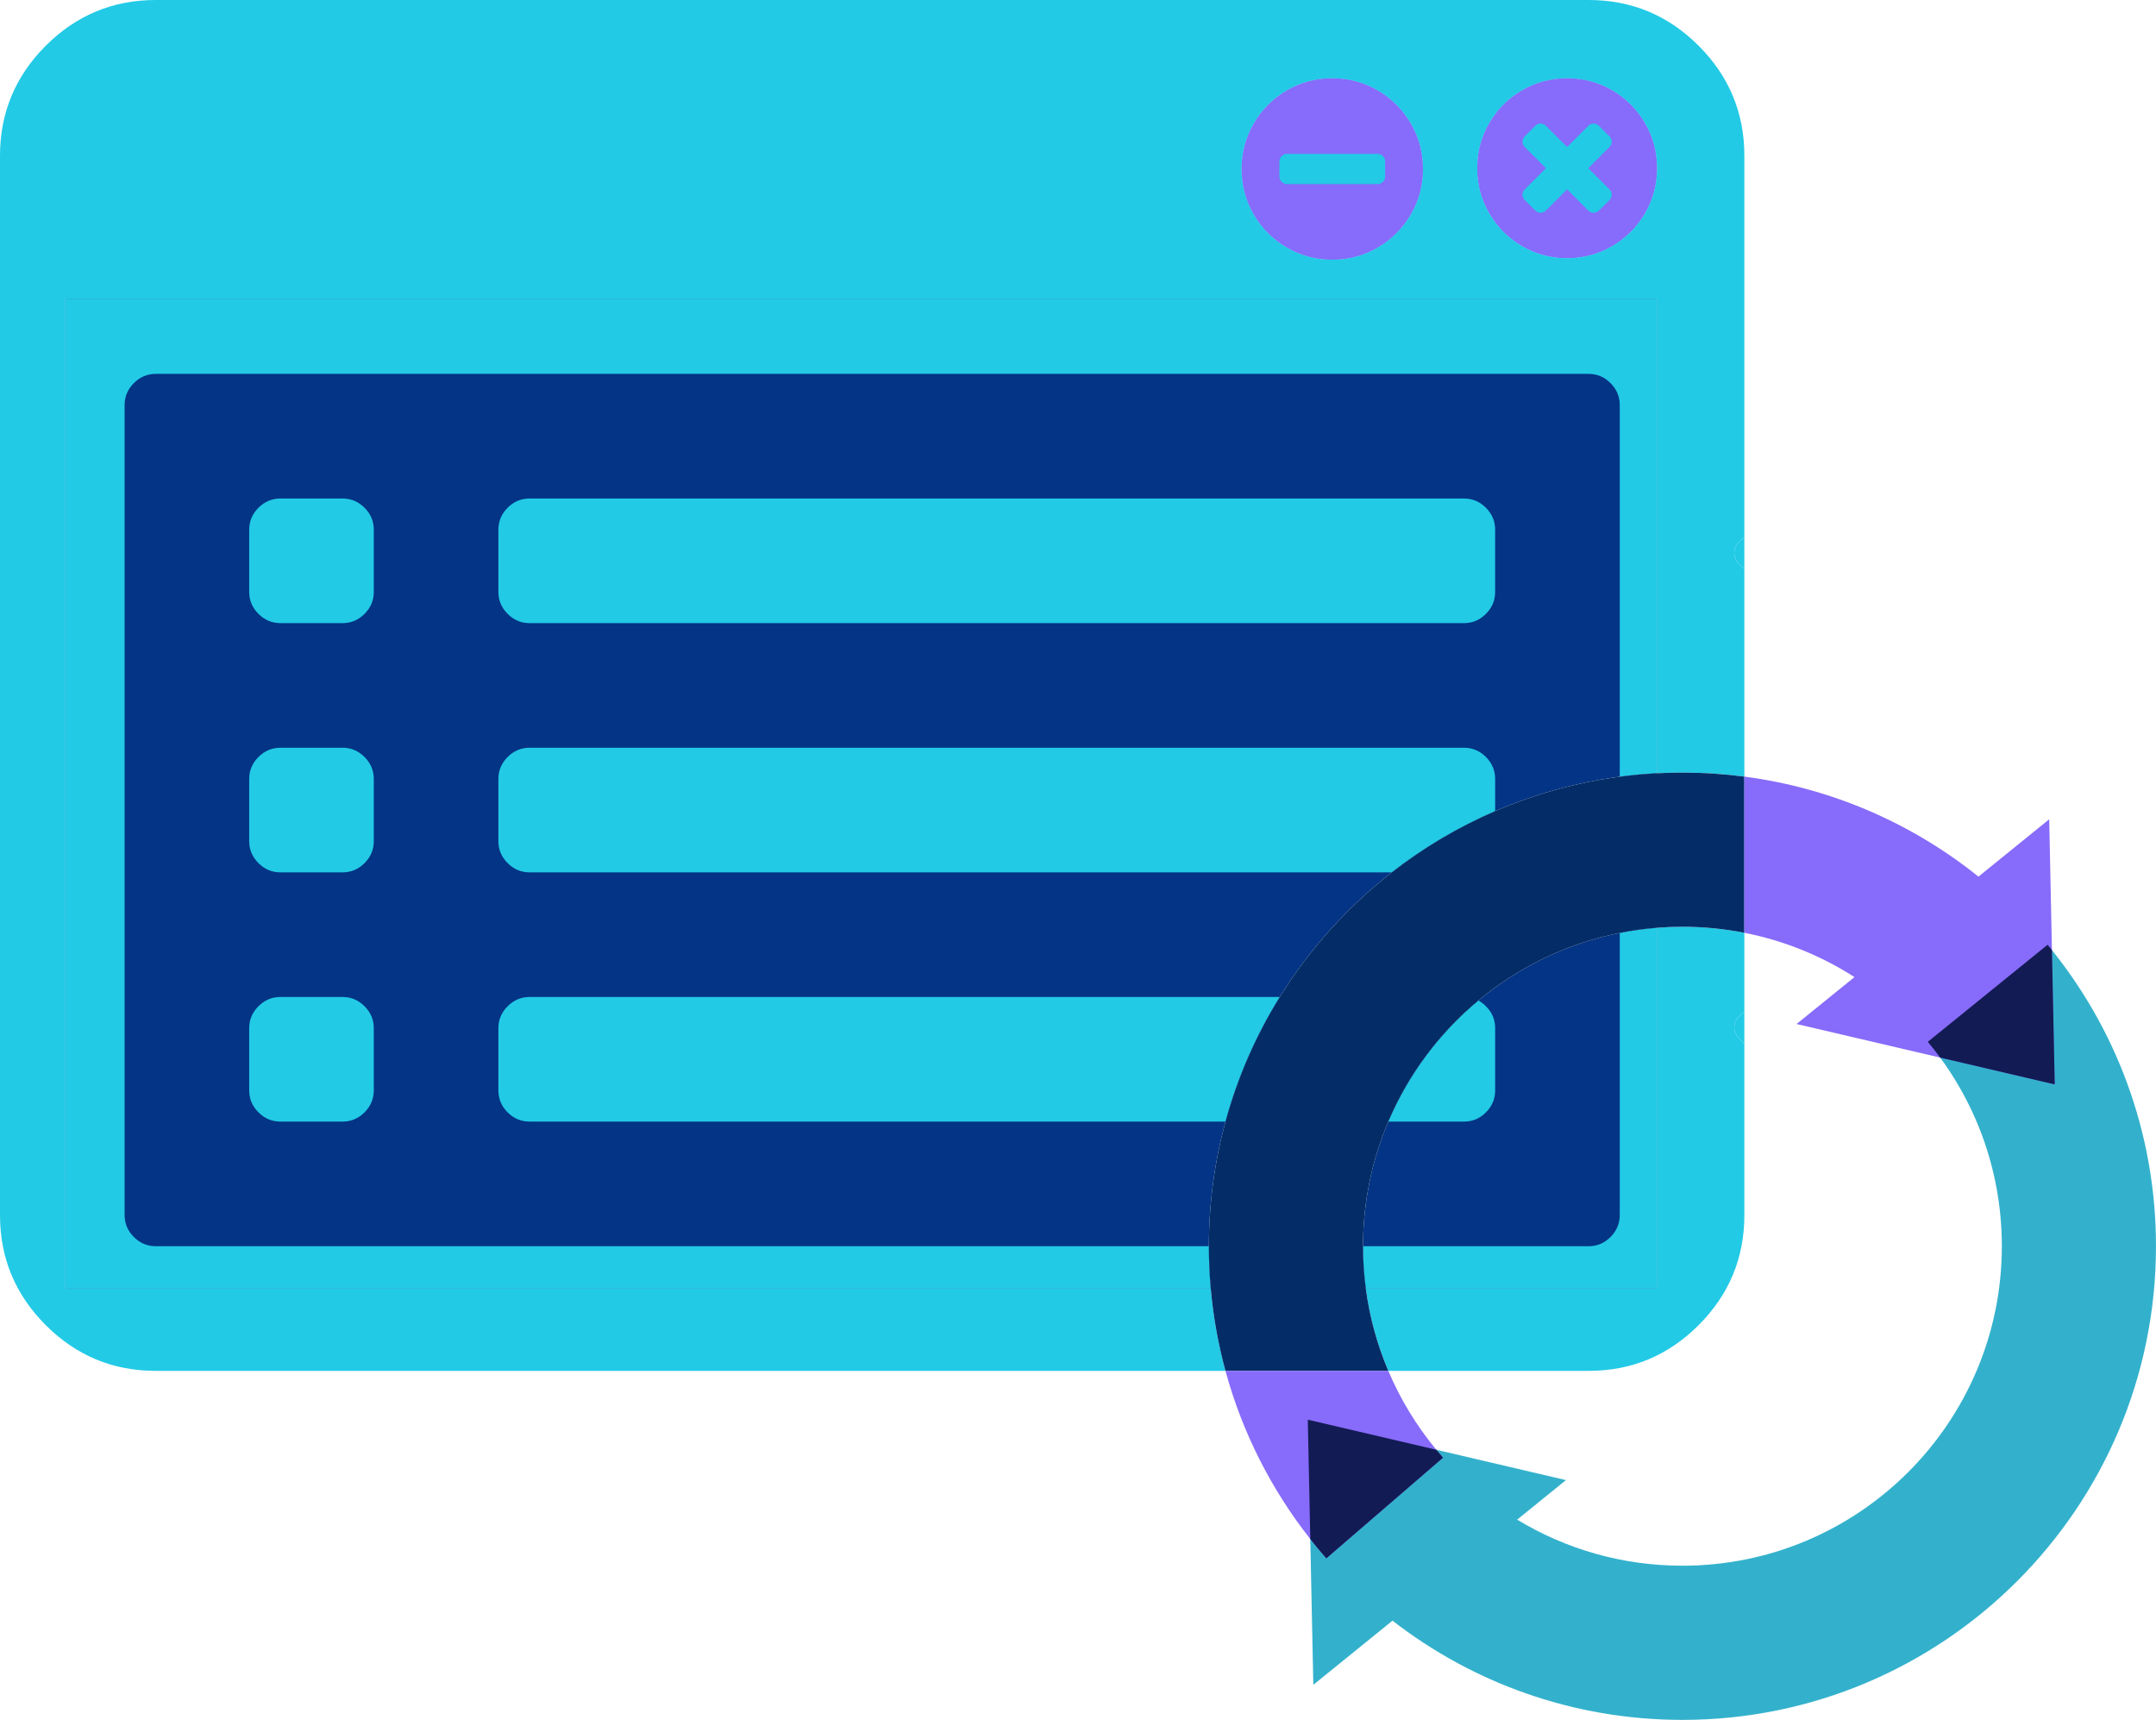
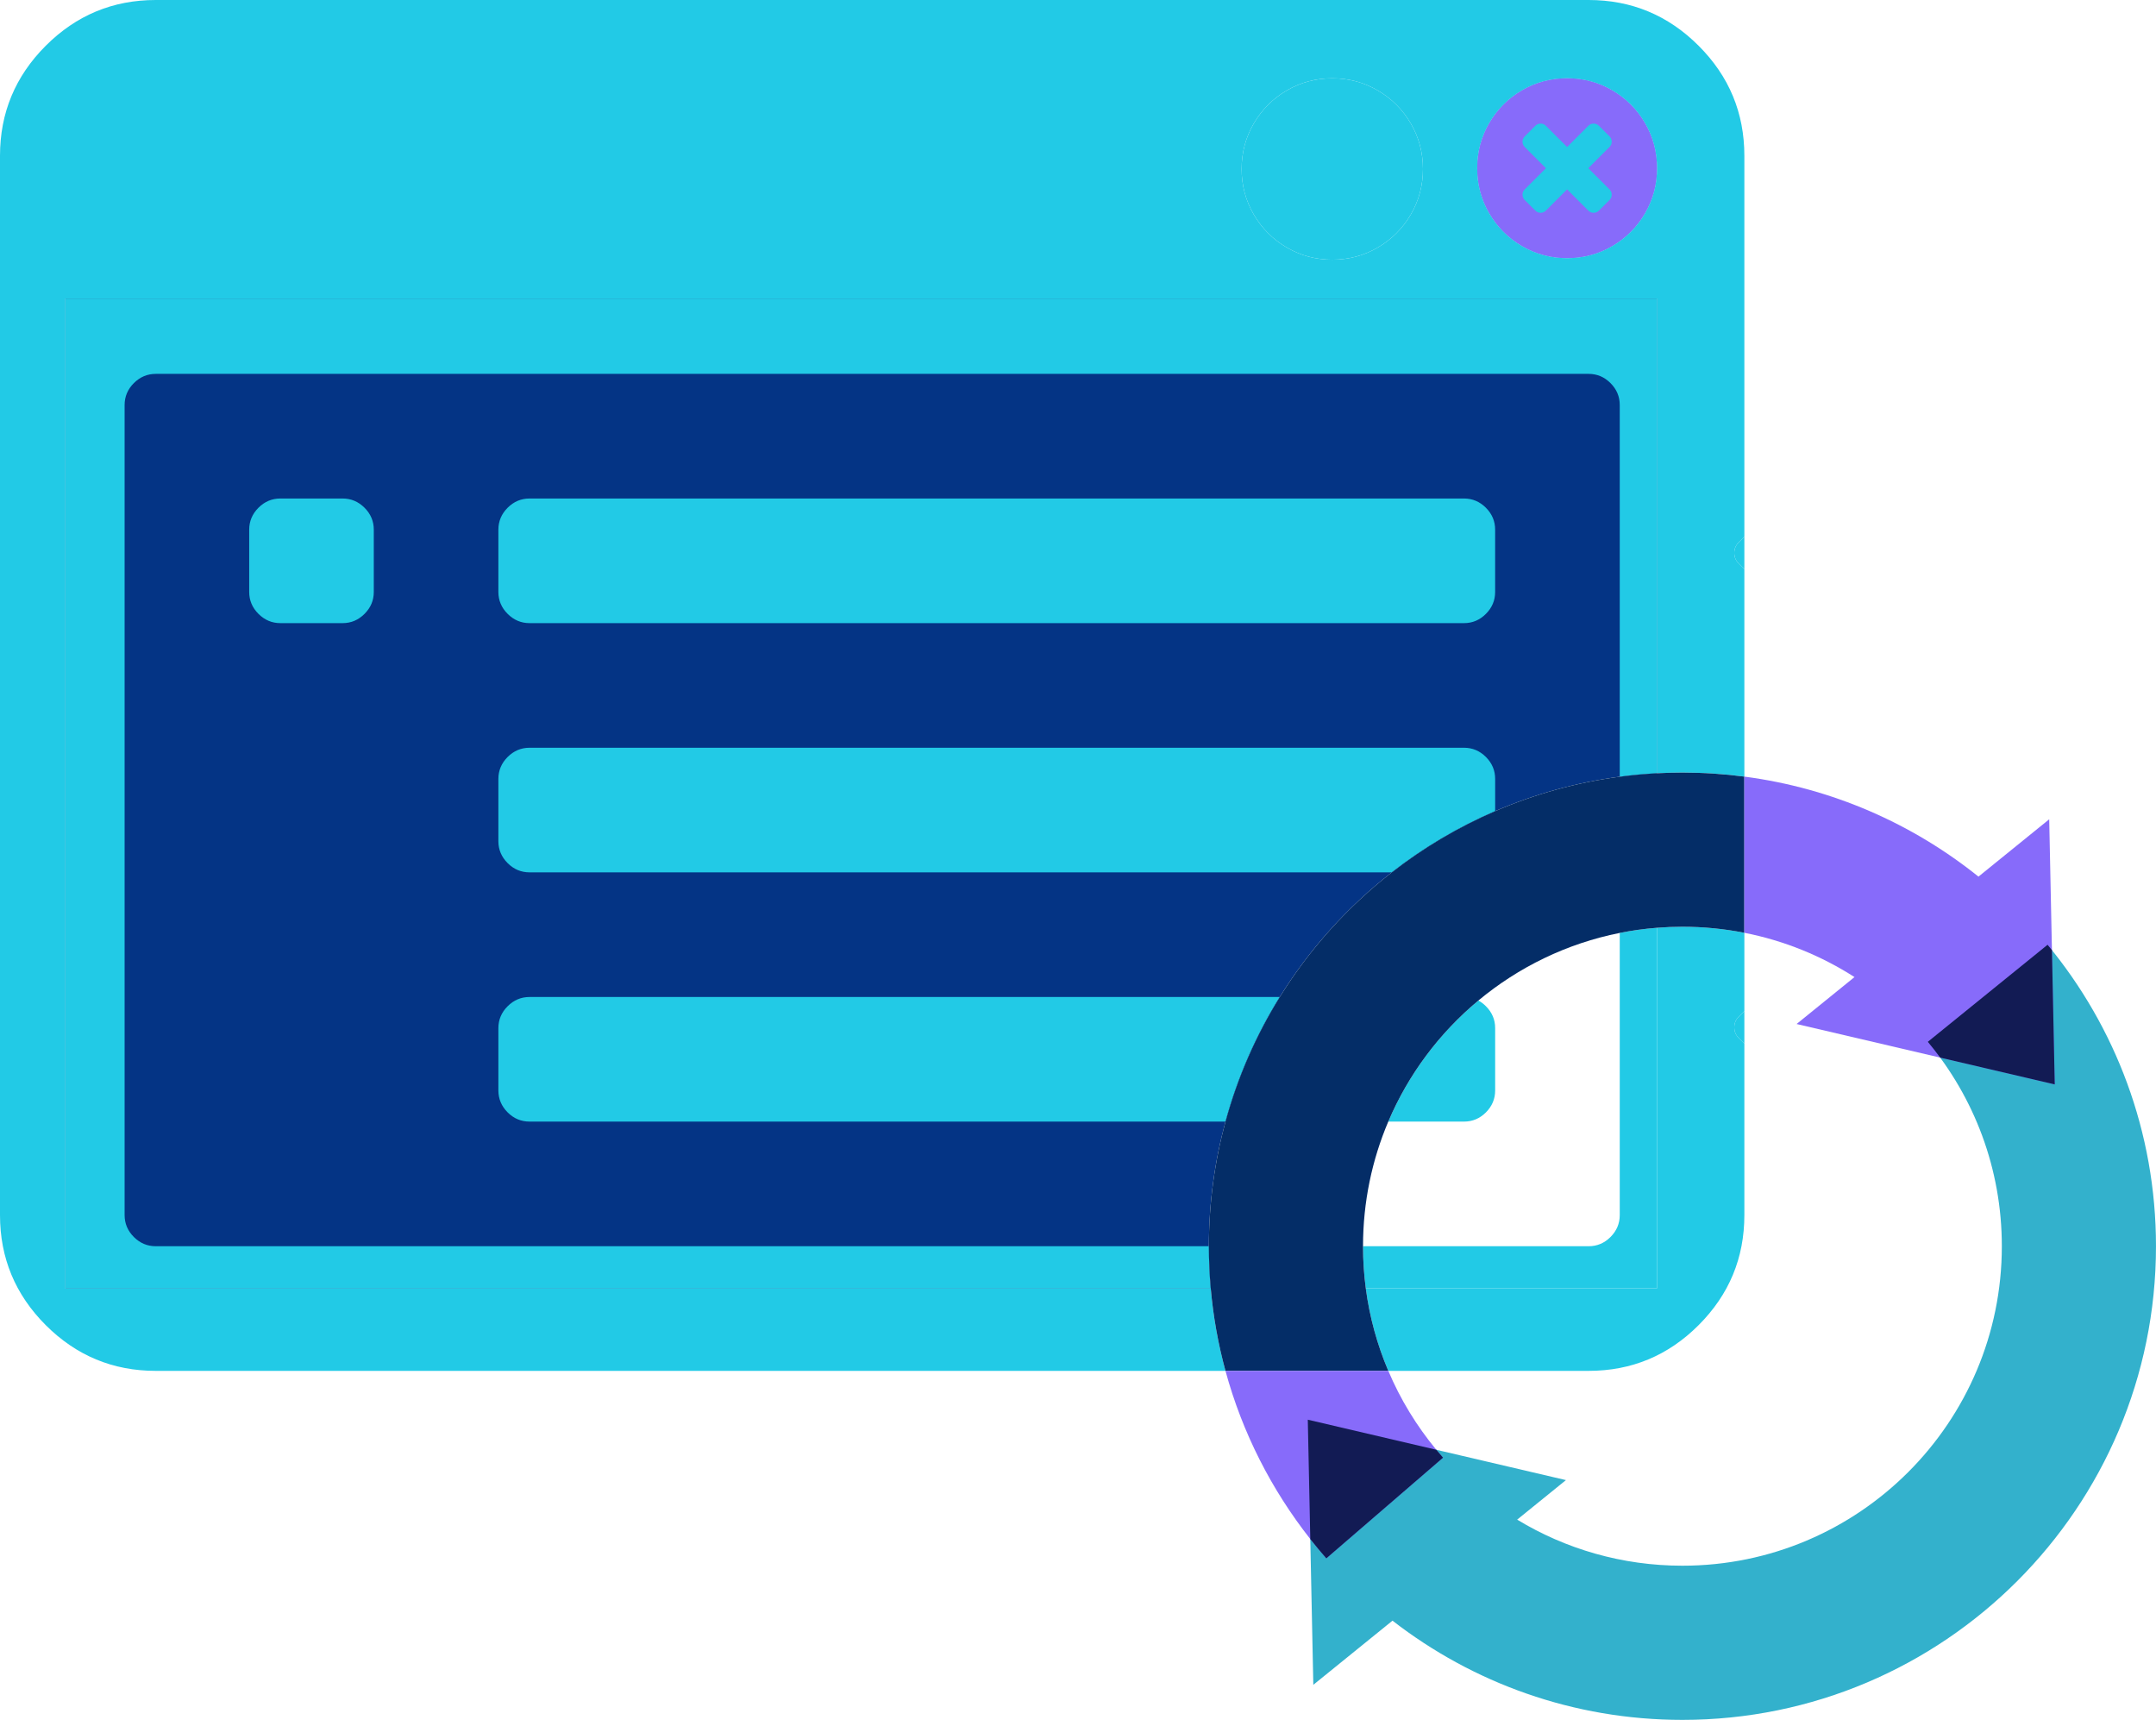
<svg xmlns="http://www.w3.org/2000/svg" id="Layer_1" viewBox="0 0 1122.73 895.43">
  <defs>
    <style>.cls-1{fill:#33b1cc;}.cls-1,.cls-2,.cls-3,.cls-4,.cls-5,.cls-6,.cls-7{stroke-width:0px;}.cls-1,.cls-2,.cls-5,.cls-6{fill-rule:evenodd;}.cls-2{fill:#121b54;}.cls-3,.cls-5{fill:#876bfa;}.cls-4{fill:#043485;}.cls-6{fill:#042d67;}.cls-7{fill:#22cae6;}</style>
  </defs>
-   <path class="cls-4" d="m862.88,483.03v187.73h-151.65c-.95-7.18-1.44-14.5-1.44-21.93,0-23.02,4.68-44.94,13.15-64.89,10.45-24.6,26.65-46.17,46.91-63.03,20.86-17.35,46.01-29.7,73.63-35.2,6.34-1.27,12.82-2.17,19.4-2.68Z" />
  <path class="cls-4" d="m862.88,155.49v247.09c-6.54.35-13.01.95-19.4,1.8-22.75,3.01-44.52,9.13-64.88,17.92-19.35,8.34-37.42,19.1-53.83,31.88-23.07,17.97-42.87,39.95-58.34,64.89-12.36,19.91-21.96,41.71-28.26,64.87-5.64,20.68-8.65,42.43-8.65,64.89,0,7.39.33,14.7.97,21.93H33.97V155.49h828.91Z" />
  <path class="cls-7" d="m905.5,282.28c-1.57,1.57-2.38,3.42-2.38,5.59s.81,4.05,2.38,5.62l2.87,2.87v-16.95l-2.87,2.87Zm-170.83-218c-4.23-7.23-9.95-12.96-17.19-17.18-7.23-4.23-15.13-6.34-23.7-6.34s-16.46,2.11-23.7,6.34c-7.23,4.22-12.96,9.94-17.18,17.18-4.22,7.23-6.33,15.13-6.33,23.7s2.11,16.46,6.33,23.7c4.22,7.23,9.95,12.96,17.18,17.18,7.24,4.22,15.14,6.34,23.7,6.34s16.47-2.12,23.7-6.34c7.24-4.22,12.96-9.95,17.19-17.18,4.22-7.23,6.33-15.13,6.33-23.7s-2.11-16.47-6.33-23.7Zm121.93-.2c-4.18-7.18-9.86-12.85-17.03-17.04-7.17-4.18-15-6.28-23.5-6.28s-16.32,2.1-23.49,6.28c-7.17,4.19-12.85,9.86-17.04,17.04-4.18,7.17-6.27,15-6.27,23.49s2.09,16.32,6.27,23.49c4.19,7.17,9.87,12.85,17.04,17.04,7.17,4.18,15,6.28,23.49,6.28s16.33-2.1,23.5-6.28c7.17-4.19,12.85-9.86,17.03-17.04,4.19-7.17,6.28-15,6.28-23.49s-2.09-16.32-6.28-23.49ZM33.97,155.49v515.27h596.52c-.64-7.23-.97-14.54-.97-21.93H81.11c-4.39,0-8.2-1.6-11.41-4.81s-4.81-7.02-4.81-11.41V210.87c0-4.39,1.6-8.19,4.81-11.41,3.21-3.2,7.02-4.81,11.41-4.81h746.16c4.39,0,8.19,1.6,11.4,4.81,3.21,3.22,4.81,7.02,4.81,11.41v193.51c6.39-.85,12.86-1.45,19.4-1.8v-247.09H33.97Zm809.51,330.22v146.9c0,4.39-1.6,8.2-4.81,11.41-3.2,3.21-7.01,4.81-11.4,4.81h-117.48c0,7.43.49,14.75,1.44,21.93h151.65v-187.73c-6.58.51-13.06,1.41-19.4,2.68Zm62.02,43.56c-1.57,1.57-2.38,3.42-2.38,5.59s.81,4.05,2.38,5.62l2.87,2.87v-16.95l-2.87,2.87Z" />
  <path class="cls-7" d="m908.37,279.41V81.1c0-22.3-7.93-41.4-23.82-57.28-15.88-15.88-34.98-23.82-57.28-23.82H81.11c-22.31,0-41.4,7.94-57.29,23.82C7.94,39.71,0,58.8,0,81.1v551.52c0,22.31,7.94,41.39,23.82,57.29,15.89,15.88,34.98,23.81,57.29,23.81h557.05c-3.78-13.87-6.38-28.23-7.67-42.96H33.97V155.49h828.91v247.09c4.38-.23,8.8-.35,13.24-.35,10.93,0,21.69.71,32.25,2.1v-107.97l-2.87-2.87c-1.57-1.57-2.38-3.45-2.38-5.62s.81-4.02,2.38-5.59l2.87-2.87Zm-173.7-167.73c-4.23,7.23-9.95,12.96-17.19,17.18-7.23,4.22-15.13,6.34-23.7,6.34s-16.46-2.12-23.7-6.34c-7.23-4.22-12.96-9.95-17.18-17.18-4.22-7.24-6.33-15.13-6.33-23.7s2.11-16.47,6.33-23.7c4.22-7.24,9.95-12.96,17.18-17.18,7.24-4.23,15.14-6.34,23.7-6.34s16.47,2.11,23.7,6.34c7.24,4.22,12.96,9.95,17.19,17.18,4.22,7.23,6.33,15.13,6.33,23.7s-2.11,16.47-6.33,23.7Zm121.93-.62c-4.18,7.18-9.86,12.85-17.03,17.04-7.17,4.18-15.01,6.28-23.5,6.28s-16.32-2.1-23.49-6.28c-7.17-4.19-12.85-9.87-17.04-17.04-4.18-7.17-6.27-15-6.27-23.49s2.09-16.32,6.27-23.49c4.19-7.18,9.87-12.85,17.04-17.04,7.17-4.18,15-6.28,23.49-6.28s16.33,2.1,23.5,6.28c7.17,4.19,12.85,9.86,17.03,17.04,4.19,7.17,6.28,15,6.28,23.49s-2.09,16.32-6.28,23.49Zm51.77,415.34v-40.76c-10.43-2.06-21.22-3.14-32.25-3.14-4.46,0-8.87.18-13.24.53v187.73h-151.65c1.98,15.04,5.98,29.46,11.73,42.96h104.31c22.3,0,41.4-7.93,57.28-23.81,15.89-15.9,23.82-34.99,23.82-57.29v-89.27l-2.87-2.87c-1.57-1.57-2.38-3.45-2.38-5.62s.81-4.02,2.38-5.59l2.87-2.87Z" />
-   <path class="cls-7" d="m178.43,519.07h-32.44c-4.39,0-8.19,1.6-11.4,4.81s-4.82,7.01-4.82,11.4v32.44c0,4.4,1.61,8.19,4.82,11.41,3.21,3.21,7.01,4.81,11.4,4.81h32.44c4.39,0,8.19-1.6,11.4-4.81,3.21-3.22,4.82-7.01,4.82-11.41v-32.44c0-4.39-1.61-8.19-4.82-11.4-3.21-3.2-7.01-4.81-11.4-4.81Z" />
-   <path class="cls-7" d="m178.43,389.3h-32.44c-4.39,0-8.19,1.61-11.4,4.82-3.21,3.21-4.82,7.01-4.82,11.4v32.45c0,4.39,1.61,8.18,4.82,11.4,3.21,3.2,7.01,4.81,11.4,4.81h32.44c4.39,0,8.19-1.61,11.4-4.81,3.21-3.22,4.82-7.01,4.82-11.4v-32.45c0-4.39-1.61-8.2-4.82-11.4s-7.01-4.82-11.4-4.82Z" />
  <path class="cls-7" d="m178.43,259.54h-32.44c-4.39,0-8.19,1.6-11.4,4.81-3.21,3.22-4.82,7.01-4.82,11.4v32.45c0,4.39,1.61,8.19,4.82,11.4,3.21,3.2,7.01,4.82,11.4,4.82h32.44c4.39,0,8.19-1.61,11.4-4.82s4.82-7.01,4.82-11.4v-32.45c0-4.39-1.61-8.19-4.82-11.4-3.21-3.2-7.01-4.81-11.4-4.81Z" />
  <path class="cls-7" d="m666.43,519.07c-12.36,19.91-21.96,41.71-28.26,64.87h-362.42c-4.39,0-8.19-1.59-11.4-4.8-3.21-3.22-4.82-7.02-4.82-11.42v-32.44c0-4.39,1.61-8.19,4.82-11.4s7.01-4.81,11.4-4.81h390.68Z" />
  <path class="cls-7" d="m778.6,535.28v32.44c0,4.4-1.6,8.2-4.8,11.42-3.22,3.21-7.01,4.8-11.41,4.8h-39.45c10.45-24.6,26.65-46.17,46.91-63.03,1.41.75,2.72,1.74,3.94,2.97,3.21,3.21,4.81,7.01,4.81,11.4Z" />
  <path class="cls-7" d="m778.6,405.52v16.78c-19.35,8.34-37.42,19.1-53.83,31.88h-449.02c-4.39,0-8.19-1.61-11.4-4.81-3.21-3.22-4.82-7.01-4.82-11.41v-32.44c0-4.39,1.61-8.2,4.82-11.41,3.21-3.2,7.01-4.81,11.4-4.81h486.63c4.4,0,8.21,1.61,11.41,4.81,3.21,3.21,4.81,7.02,4.81,11.41Z" />
  <path class="cls-7" d="m762.38,259.54h-486.63c-4.39,0-8.19,1.6-11.4,4.81-3.21,3.22-4.82,7.01-4.82,11.4v32.45c0,4.39,1.61,8.2,4.82,11.4s7.01,4.82,11.4,4.82h486.63c4.4,0,8.21-1.61,11.41-4.82s4.8-7.01,4.8-11.4v-32.45c0-4.39-1.61-8.19-4.81-11.4-3.2-3.2-7.01-4.81-11.41-4.81Z" />
  <path class="cls-3" d="m856.6,64.08c-4.18-7.18-9.86-12.85-17.03-17.04-7.17-4.18-15-6.28-23.5-6.28s-16.32,2.1-23.49,6.28c-7.17,4.19-12.85,9.86-17.04,17.04-4.18,7.17-6.27,15-6.27,23.49s2.09,16.32,6.27,23.49c4.19,7.17,9.87,12.85,17.04,17.04,7.17,4.18,15,6.28,23.49,6.28s16.33-2.1,23.5-6.28c7.17-4.19,12.85-9.86,17.03-17.04,4.19-7.17,6.28-15,6.28-23.49s-2.09-16.32-6.28-23.49Zm-18.46,34.52c.77.77,1.15,1.69,1.15,2.74s-.38,2.04-1.15,2.81l-5.49,5.48c-.77.77-1.71,1.16-2.8,1.16s-1.97-.39-2.75-1.16l-11.03-11.03-11.03,11.03c-.77.77-1.68,1.16-2.74,1.16s-2.03-.39-2.8-1.16l-5.49-5.48c-.77-.77-1.16-1.71-1.16-2.81s.39-1.97,1.16-2.74l11.03-11.03-11.03-11.03c-.77-.77-1.16-1.69-1.16-2.74s.39-2.04,1.16-2.81l5.49-5.48c.77-.77,1.7-1.16,2.8-1.16s1.97.39,2.74,1.16l11.03,11.03,11.03-11.03c.78-.77,1.69-1.16,2.75-1.16s2.03.39,2.8,1.16l5.49,5.48c.77.77,1.15,1.71,1.15,2.81s-.38,1.97-1.15,2.74l-11.04,11.03,11.04,11.03Z" />
-   <path class="cls-3" d="m734.67,64.28c-4.23-7.23-9.95-12.96-17.19-17.18-7.23-4.23-15.13-6.34-23.7-6.34s-16.46,2.11-23.7,6.34c-7.23,4.22-12.96,9.94-17.18,17.18-4.22,7.23-6.33,15.13-6.33,23.7s2.11,16.46,6.33,23.7c4.22,7.23,9.95,12.96,17.18,17.18,7.24,4.22,15.14,6.34,23.7,6.34s16.47-2.12,23.7-6.34c7.24-4.22,12.96-9.95,17.19-17.18,4.22-7.23,6.33-15.13,6.33-23.7s-2.11-16.47-6.33-23.7Zm-13.35,27.63c0,1.07-.38,1.99-1.16,2.77-.78.78-1.7,1.17-2.77,1.17h-47.22c-1.06,0-1.98-.39-2.76-1.17s-1.17-1.7-1.17-2.77v-7.87c0-1.06.39-1.98,1.17-2.76s1.7-1.17,2.76-1.17h47.22c1.07,0,1.99.39,2.77,1.17.78.78,1.16,1.7,1.16,2.76v7.87Z" />
  <path class="cls-1" d="m725.14,843.77l-41.23,33.4-2.88-138.03,134.43,31.45-25.4,20.58c25.11,15.23,54.57,23.99,86.06,23.99,91.8,0,166.33-74.53,166.33-166.33,0-40.47-14.48-77.58-38.54-106.43l62.36-50.53c35.26,42.65,56.45,97.35,56.45,156.96,0,136.1-110.5,246.6-246.6,246.6-56.86,0-109.25-19.29-150.98-51.66h0Z" />
  <path class="cls-6" d="m908.37,404.33v81.31c-10.43-2.06-21.22-3.14-32.25-3.14-4.46,0-8.87.18-13.24.53-6.58.51-13.06,1.41-19.4,2.68-27.62,5.5-52.77,17.85-73.63,35.2-20.26,16.86-36.46,38.43-46.91,63.03-8.47,19.95-13.15,41.87-13.15,64.89,0,7.43.49,14.75,1.44,21.93,1.98,15.04,5.98,29.46,11.73,42.96h-84.8c-3.78-13.87-6.38-28.23-7.67-42.96-.64-7.23-.97-14.54-.97-21.93,0-22.46,3.01-44.21,8.65-64.89,6.3-23.16,15.9-44.96,28.26-64.87,15.47-24.94,35.27-46.92,58.34-64.89,16.41-12.78,34.48-23.54,53.83-31.88,20.36-8.79,42.13-14.91,64.88-17.92,6.39-.85,12.86-1.45,19.4-1.8,4.38-.23,8.8-.35,13.24-.35,10.93,0,21.69.71,32.25,2.1Z" />
  <path class="cls-5" d="m751.46,758.91l-60.77,52.41c-2.87-3.27-5.66-6.62-8.36-10.04h0c-20.16-25.59-35.37-55.26-44.17-87.56h84.8c6.32,14.93,14.78,28.75,24.99,41.07.17.22.35.43.54.65,0,.01.01.02.01.02.38.46.78.93,1.18,1.39.59.69,1.18,1.38,1.78,2.06Z" />
  <path class="cls-5" d="m1070,564.58l-59.66-13.96-74.77-17.49,30.15-24.43c-17.21-11.03-36.59-18.98-57.35-23.06v-81.31c45.76,5.98,87.59,24.53,121.91,52.07l36.84-29.85,1.42,68.11h0s1.46,69.92,1.46,69.92Z" />
  <path class="cls-2" d="m682.33,801.28l-1.3-62.14,66.91,15.65c1.15,1.39,2.33,2.76,3.52,4.12l-60.78,52.42c-2.87-3.27-5.66-6.63-8.35-10.05h0Z" />
  <path class="cls-2" d="m1068.54,494.66l1.46,69.92-59.66-13.96c-2.06-2.8-4.2-5.54-6.43-8.22l62.36-50.53c.77.93,1.52,1.85,2.27,2.79h0Z" />
</svg>